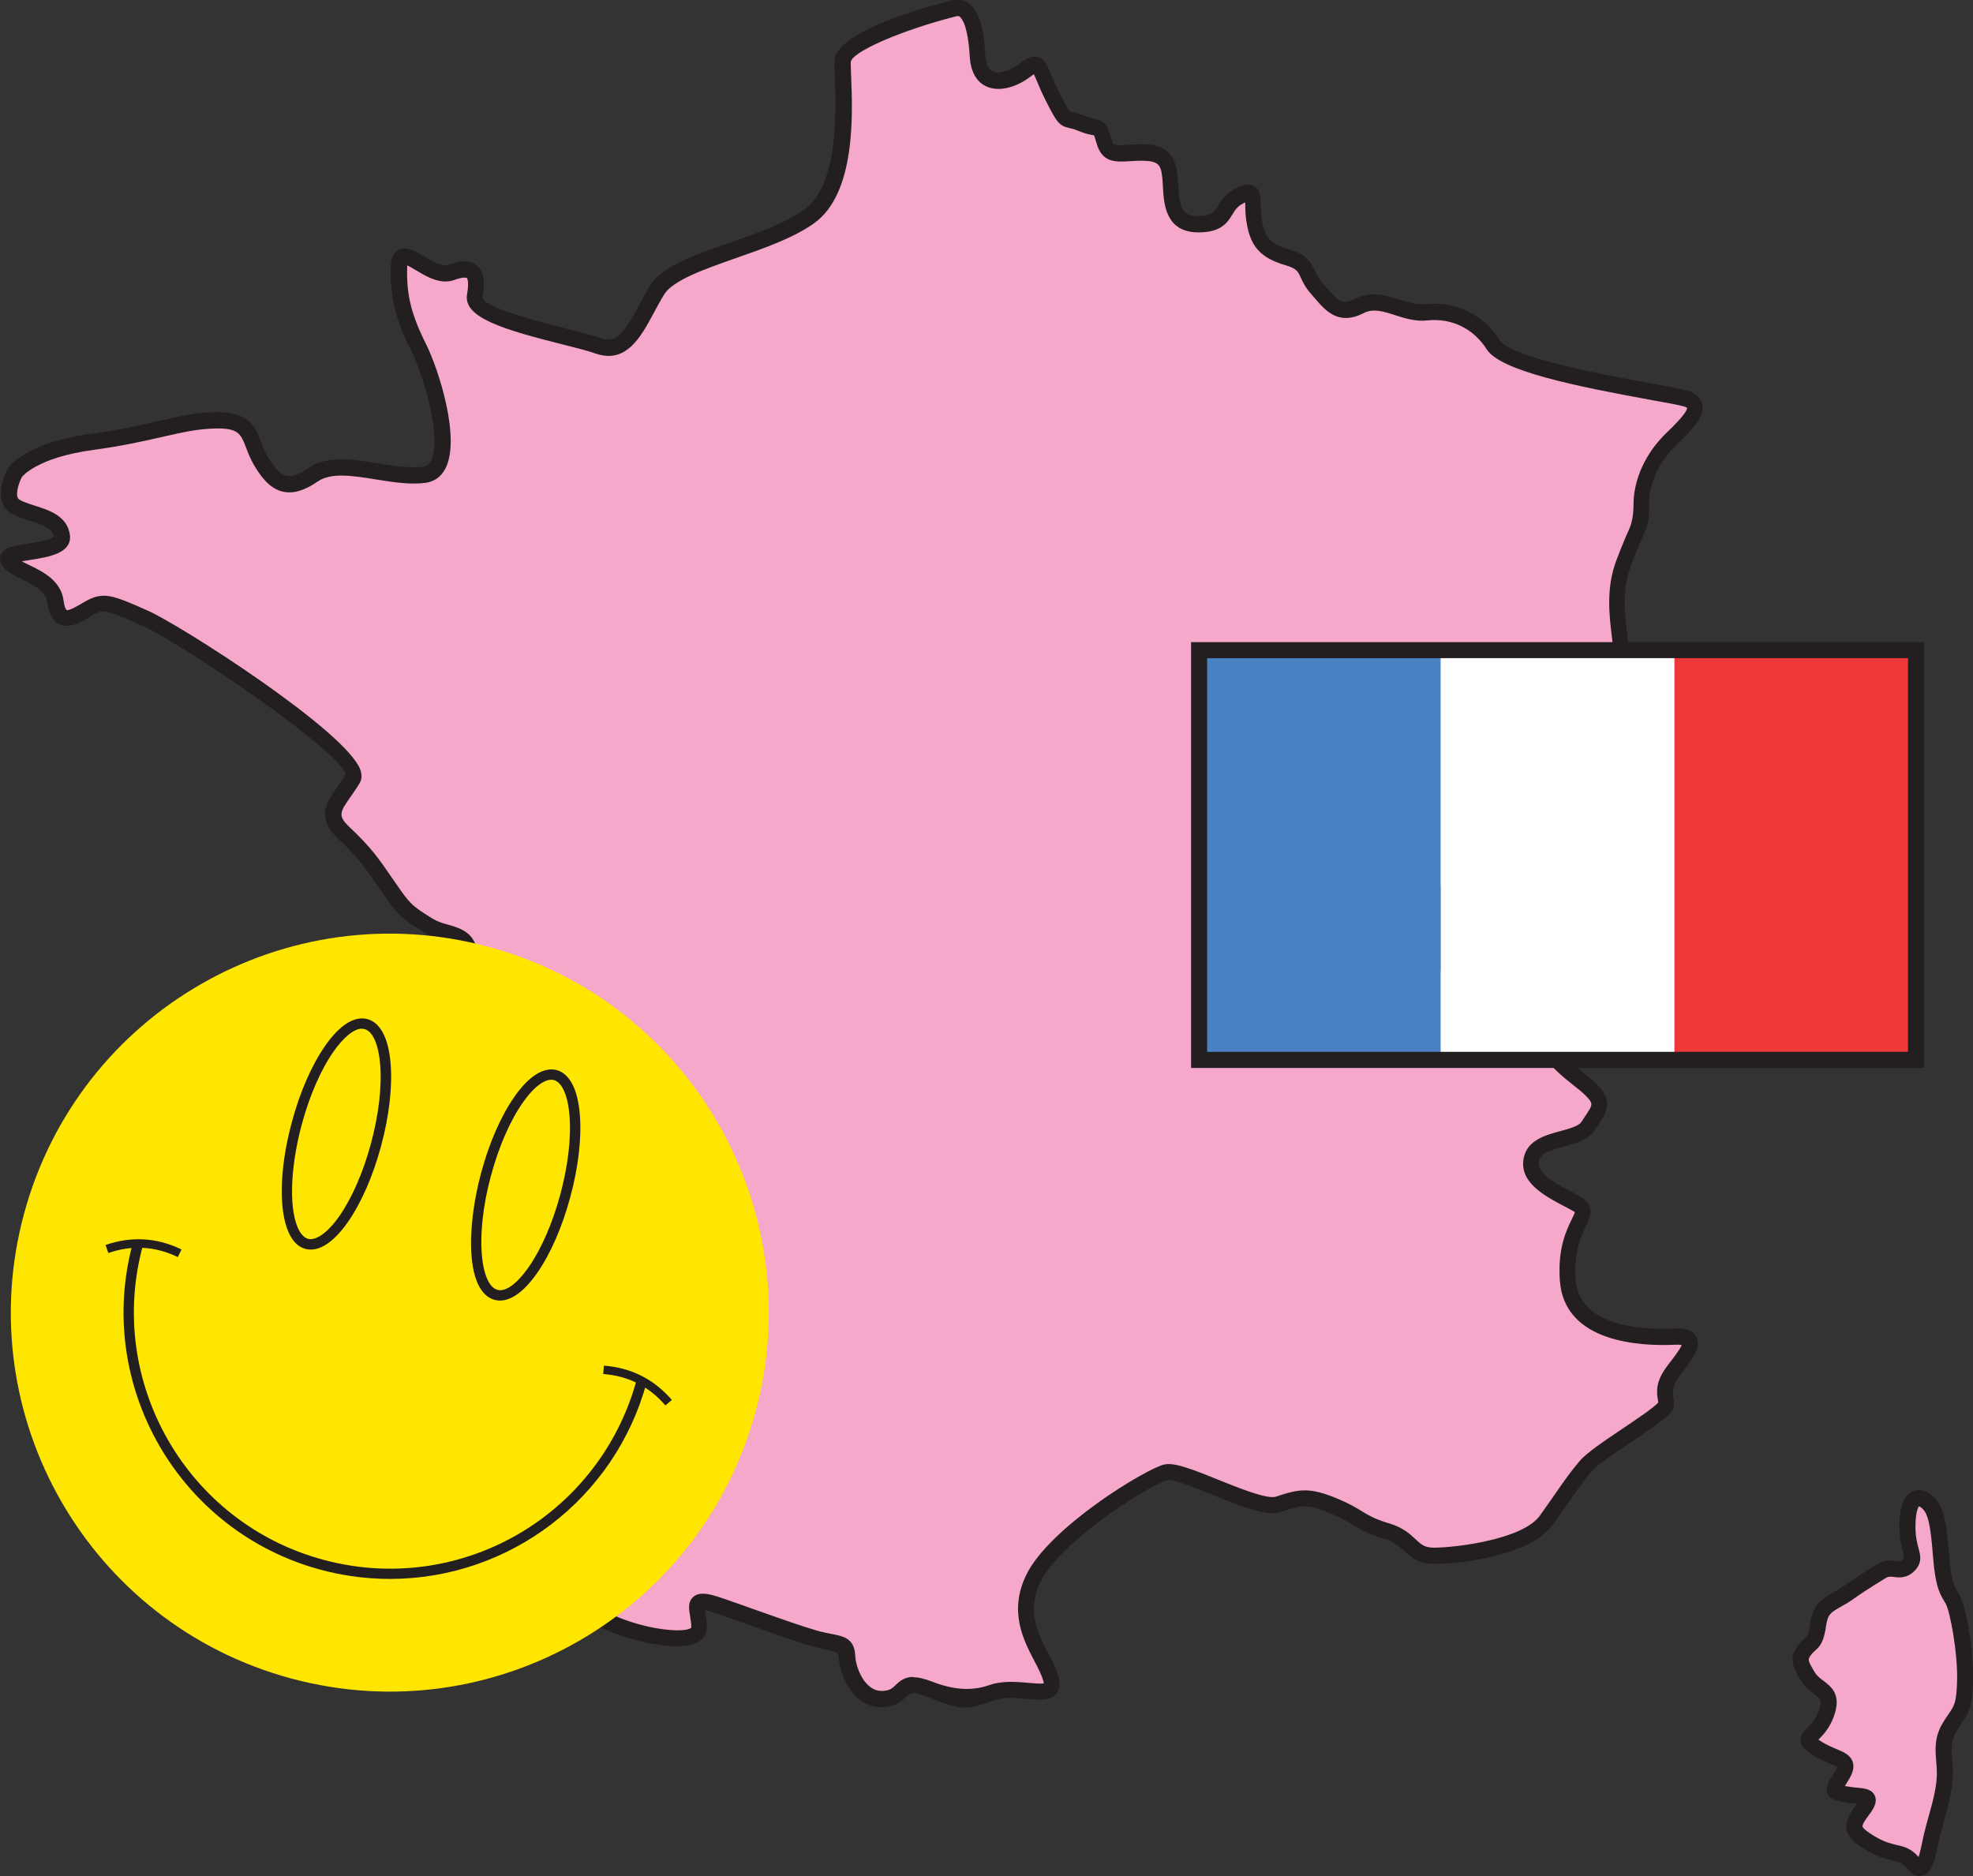
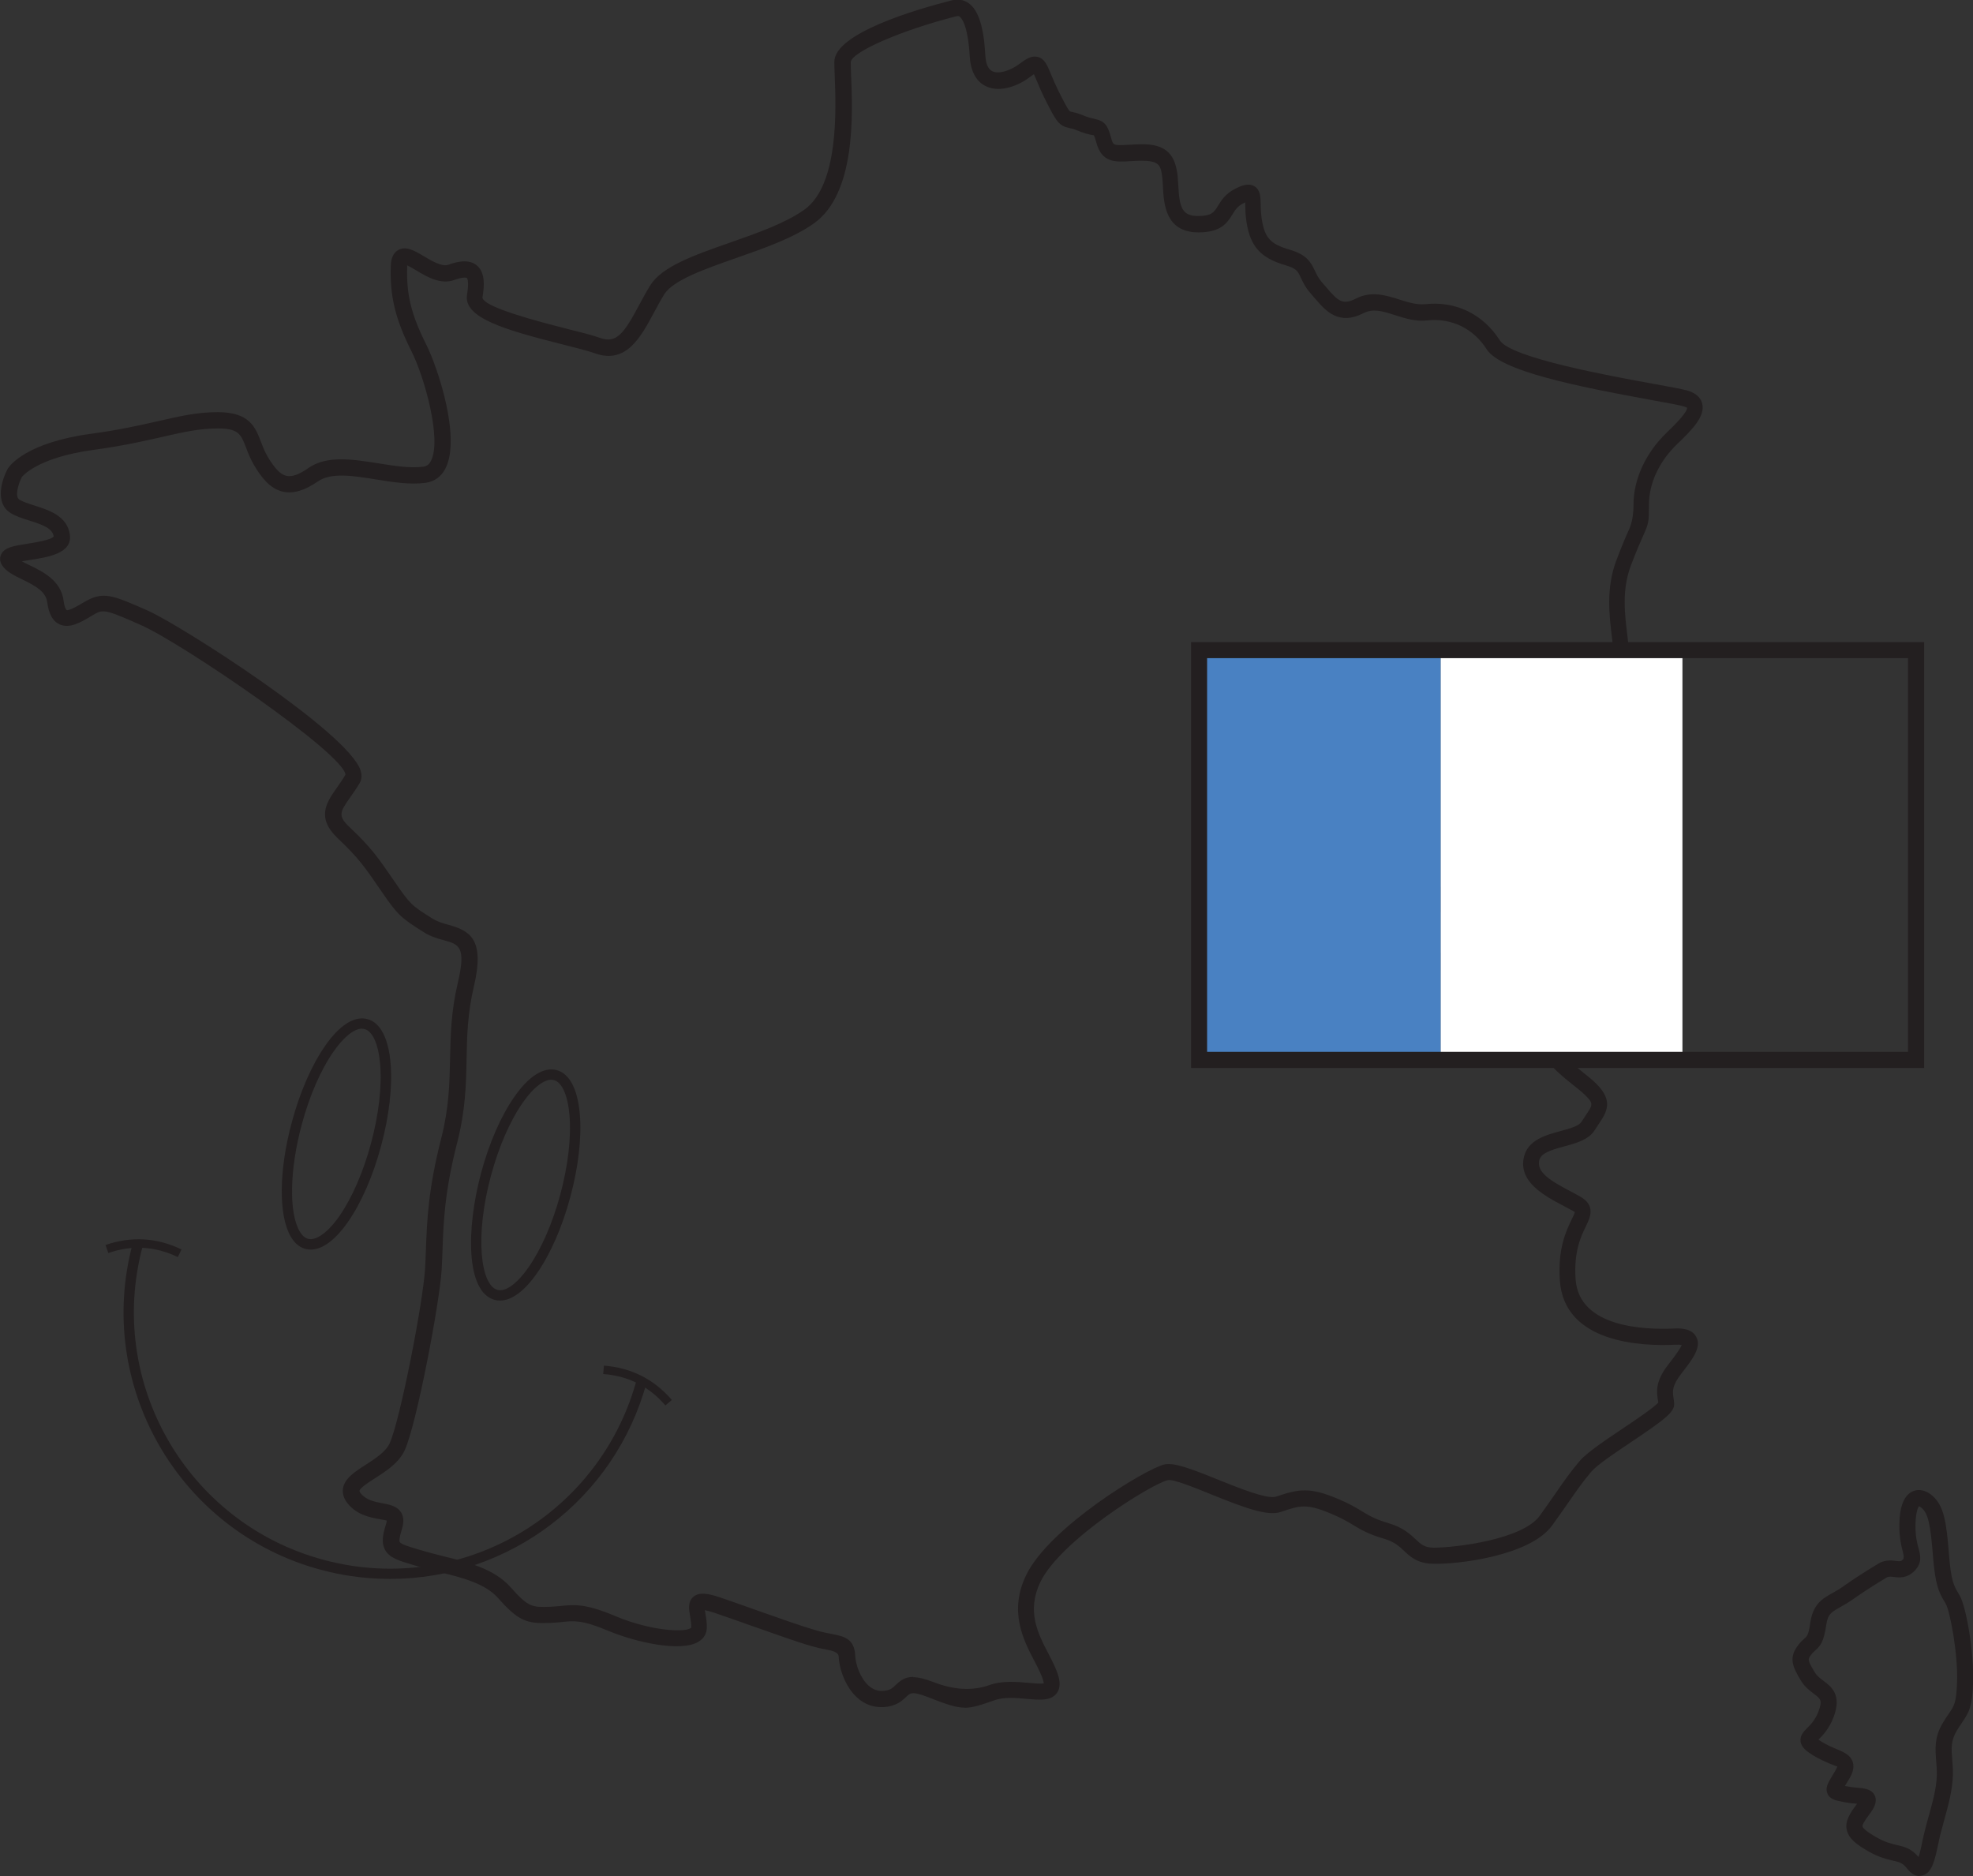
<svg xmlns="http://www.w3.org/2000/svg" id="Layer_2" data-name="Layer 2" viewBox="0 0 211.65 201.24">
  <rect x="0" y="0" width="211.65" height="201.24" fill="#333333" stroke="none" />
  <defs>
    <style>
      .cls-1 {
        fill: #4981c2;
      }

      .cls-1, .cls-2, .cls-3, .cls-4, .cls-5, .cls-6 {
        stroke-width: 0px;
      }

      .cls-2 {
        fill: #231f20;
      }

      .cls-3 {
        fill: #ffe600;
      }

      .cls-4 {
        fill: #fff;
      }

      .cls-5 {
        fill: #f5a8ca;
      }

      .cls-6 {
        fill: #ee3737;
      }
    </style>
  </defs>
  <g id="Layer_1-2" data-name="Layer 1">
    <g>
-       <path class="cls-5" d="m202.05,168.41s-1.9,1.1-3.75,2.41c-1.85,1.31-2.96,1.21-3.28,3.41-.32,2.2-.74,1.84-1.43,2.73-.69.89-.63,1.31.32,2.88.95,1.57,2.96,1.36,1.96,4.04-1.01,2.68-3.07,2.36-.95,3.67,2.12,1.31,3.76,1.05,2.7,2.83-1.06,1.78-1.26,1.78.4,2.1,1.66.31,3.14-.11,1.82,1.63-1.32,1.73-1.37,2.36,1.01,3.72,2.38,1.36,3.23.52,4.44,2.1,1.22,1.57,1.53-1.36,2.01-3.31.48-1.94,1.27-4.2,1.32-6.19.05-1.99-.58-3.36.53-5.19s1.53-1.68,1.64-4.77-.74-7.87-1.32-8.86c-.58-1-1-1.42-1.27-4.83-.27-3.41-.53-4.83-1.48-5.67-.95-.84-2.06-.52-2.11,2.41-.05,2.94,1.06,3.41.16,4.35-.9.94-1.66.07-2.7.52M102.31.92s-11.95,3.04-11.95,5.77,1.16,13.22-3.6,16.58c-4.76,3.36-14.28,4.61-16.29,7.87s-3.07,7.13-6.35,5.98-13.64-2.83-13.22-5.35c.42-2.52-.21-3.36-2.54-2.52-2.33.84-5.5-3.67-5.61-.63-.11,3.04.42,5.35,2.12,8.71,1.69,3.36,4.44,13.11.63,13.64-3.81.52-9.1-1.99-11.95,0s-4.23.84-5.61-1.47c-1.38-2.31-.78-4.37-4.62-4.37s-6.73,1.4-13.47,2.31c-6.73.91-8.29,3.29-8.29,3.29,0,0-1.48,2.73,0,3.64,1.48.91,4.69.98,5.01,3.11.32,2.13-6.43,1.43-5.66,2.73.76,1.29,4.64,1.64,4.99,4.37.35,2.73,1.94,1.71,3.53.77,1.59-.94,2.12-.74,6.03.99,3.91,1.73,23.8,14.74,22.32,17.26-1.48,2.52-3.28,3.57-.95,5.77,2.33,2.2,2.96,3.15,4.76,5.77,1.8,2.62,2.01,2.73,4.34,4.19,2.33,1.47,5.5,0,4.02,6.3-1.48,6.29-.11,10.18-1.8,16.78-1.69,6.61-1.48,10.18-1.69,13.74-.21,3.57-2.68,16.4-3.88,19.06-1.2,2.66-6.35,3.5-4.58,5.6,1.76,2.1,5.01.56,4.23,3.01-.77,2.45-.14,2.52,2.89,3.43,3.03.91,6.91,1.33,8.96,3.64,2.05,2.31,2.68,2.45,4.87,2.38,2.19-.07,2.82-.7,6.63.91,3.81,1.61,9.31,2.38,9.38.49.07-1.89-1.34-3.57,1.97-2.45,3.31,1.12,7.9,2.85,10.37,3.56,2.47.71,3.46.29,3.53,1.9.07,1.61,1.27,4.76,3.88,4.61,2.61-.14,1.48-2.45,5.08-1.05,3.59,1.4,3.67,1.4,6.63.35,2.96-1.05,7.05,1.19,6.34-1.47-.7-2.66-4.23-5.94-1.9-10.77,2.33-4.83,12.41-10.98,14.24-11.4,1.83-.42,9.8,4.2,12.06,3.43,2.26-.77,3.17-.98,5.99.21,2.82,1.19,2.75,1.82,5.57,2.66,2.82.84,2.54,2.59,5.01,2.66,2.47.07,10.01-.84,12.13-3.78,2.12-2.94,2.75-4.06,4.23-5.81,1.48-1.75,8.74-5.73,8.67-6.71-.07-.98-.56-1.82.85-3.64,1.41-1.82,2.96-3.71,0-3.57-2.96.14-11,0-11.42-6.08-.42-6.09,3.03-7,.92-8.18-2.12-1.19-5.36-2.45-4.79-4.83.56-2.38,5.01-1.82,6.06-3.5,1.06-1.68,1.9-2.31.28-3.92-1.62-1.61-5.71-3.78-4.87-6.99.85-3.22,5.08-3.01,2.33-5.25-2.75-2.24-2.33-1.33-2.54-4.48-.21-3.15-.78-4.27-3.1-3.92-2.33.35-5.36,1.33-5.36,2.38s-.35,4.34-3.17,4.69c-2.82.35-2.12-3.36-.35-5.59,1.76-2.24,4.37-5.31,4.94-7.55.56-2.24,1.06-3.78,3.67-6.78,2.61-3.01,7.69-6.23,5.01-6.44-2.68-.21-1.34-2.17.07-3.08,1.41-.91,5.29,1.33,6.42-1.19,1.13-2.52-1.34-7.34.49-12.24,1.83-4.9,1.9-3.57,1.9-6.29s1.41-5.32,3.31-7.13c1.9-1.82,3.6-3.63,1.41-4.27-2.19-.63-18.76-2.87-20.59-5.73-1.83-2.87-4.65-3.78-7.19-3.5-2.54.28-4.79-1.89-7.12-.7-2.33,1.19-3.24-.28-4.65-1.89-1.41-1.61-.7-2.59-3.1-3.29-2.4-.7-3.24-1.68-3.6-3.99-.35-2.31.42-3.63-1.62-2.59-2.04,1.05-1.13,3.01-4.37,3.01s-2.82-3.15-3.03-5.04c-.21-1.89-.77-2.73-3.24-2.66-2.47.07-3.38.49-3.88-1.33-.49-1.82-.63-1.05-2.47-1.82-1.83-.77-1.41.35-3.03-2.87-1.62-3.22-1.2-4.13-2.96-2.8-1.76,1.33-4.86,2.1-5.08-1.54-.21-3.64-1.02-5.52-2.54-5.11" />
      <path class="cls-2" d="m205.91,201.24c-.36,0-.83-.17-1.31-.78-.49-.63-.82-.71-1.53-.87-.63-.15-1.5-.34-2.66-1.01-1.29-.74-2.12-1.38-2.31-2.32-.19-.95.39-1.81,1.05-2.68.02-.03.05-.06.07-.09-.07,0-.13-.01-.19-.02-.36-.03-.76-.07-1.17-.15-.9-.17-1.55-.29-1.82-.91s.04-1.14.56-2l.28-.47c.2-.34.21-.46.21-.47-.04.03-.47-.15-.79-.28-.51-.22-1.14-.49-1.83-.91-.62-.39-1.24-.82-1.32-1.49-.07-.63.34-1.05.71-1.42.39-.39.87-.87,1.22-1.8.44-1.18.22-1.34-.51-1.89-.43-.32-.97-.73-1.38-1.4-.97-1.6-1.31-2.5-.26-3.85.23-.3.44-.49.63-.66.29-.25.45-.39.63-1.67.3-2.04,1.27-2.59,2.39-3.22.36-.2.78-.44,1.24-.77,1.86-1.32,3.74-2.41,3.82-2.46l.09-.05c.66-.28,1.23-.22,1.65-.16.46.06.55.06.76-.16q.15-.16,0-.76c-.16-.62-.41-1.54-.39-3.02.03-1.94.52-3.12,1.44-3.53.67-.29,1.43-.11,2.11.48,1.24,1.09,1.5,2.83,1.77,6.24.22,2.91.55,3.45,1,4.2l.15.26c.7,1.19,1.55,6.11,1.44,9.33-.09,2.59-.41,3.15-1.18,4.29-.17.25-.36.53-.58.9-.64,1.06-.57,1.9-.48,3.06.04.53.09,1.09.07,1.71-.04,1.59-.5,3.25-.94,4.85-.14.52-.28,1.03-.41,1.52-.08.32-.15.66-.22,1-.37,1.75-.67,3.14-1.73,3.38-.08.02-.17.03-.27.03Zm-8.01-9.66c.1.02.19.04.28.05.35.07.7.1,1.01.13.79.07,1.61.14,1.93.87.3.69-.13,1.39-.59,2-.52.68-.76,1.11-.73,1.29.03.13.26.46,1.48,1.16.94.54,1.6.69,2.19.83.79.18,1.54.35,2.34,1.29.16-.48.32-1.22.42-1.73.08-.36.15-.72.24-1.05.12-.51.27-1.03.42-1.57.42-1.5.85-3.06.88-4.44.01-.55-.03-1.05-.07-1.52-.1-1.26-.21-2.55.72-4.09.24-.4.45-.71.64-.98.6-.88.8-1.18.88-3.38.11-3.09-.77-7.64-1.21-8.4l-.14-.24c-.61-1.01-.99-1.79-1.24-4.95-.26-3.36-.53-4.5-1.19-5.08-.18-.16-.29-.19-.31-.19,0,.02-.34.36-.37,1.97-.02,1.23.17,1.96.33,2.54.2.75.41,1.53-.41,2.39-.82.85-1.66.75-2.22.68-.33-.04-.52-.06-.72.02-.31.18-2,1.18-3.64,2.34-.52.37-.98.63-1.39.86-1.02.58-1.36.77-1.53,1.97-.26,1.77-.62,2.21-1.19,2.71-.12.11-.26.22-.4.42-.4.51-.44.57.37,1.91.23.38.57.64.93.91.84.63,1.99,1.49,1.09,3.88-.48,1.27-1.18,1.98-1.61,2.41,0,0-.01.01-.02.02.08.06.18.12.32.21.58.36,1.12.59,1.6.79.81.34,1.51.64,1.76,1.39.22.68-.11,1.37-.38,1.82l-.29.48c-.06.09-.11.19-.17.28Zm-94.39-8.4c-1,0-2.02-.37-4.04-1.16-1.61-.62-1.84-.41-2.26,0-.43.41-1.07,1.03-2.46,1.1-1.06.05-2.01-.3-2.8-1.02-1.28-1.16-1.93-3.1-1.98-4.41q-.02-.49-1.11-.7c-.49-.09-1.08-.21-1.79-.41-1.58-.45-4.03-1.33-6.41-2.17-1.39-.49-2.78-.99-4-1.4-.51-.17-.84-.25-1.05-.29.02.12.04.25.06.36.08.45.17,1,.15,1.58-.02.58-.32,1.09-.85,1.42-1.91,1.22-6.93.03-9.73-1.15-2.77-1.17-3.68-1.08-4.94-.94-.4.04-.83.08-1.33.1-2.44.09-3.33-.17-5.54-2.67-1.4-1.58-3.9-2.2-6.33-2.8-.77-.19-1.52-.37-2.23-.59l-.38-.11c-1.76-.52-2.73-.81-3.2-1.7-.39-.73-.24-1.57.11-2.7.1-.31.08-.41.08-.42-.07-.02-.54-.11-.85-.16-.97-.18-2.3-.43-3.29-1.61-.45-.53-.63-1.09-.55-1.66.17-1.08,1.26-1.79,2.43-2.54,1.01-.65,2.16-1.39,2.58-2.31,1.12-2.48,3.58-15.07,3.8-18.76.04-.67.06-1.35.09-2.05.11-3.01.24-6.42,1.63-11.86.85-3.33.9-5.88.96-8.59.05-2.48.1-5.06.84-8.18.91-3.86.09-4.08-1.53-4.53-.66-.18-1.4-.39-2.11-.84-2.47-1.56-2.79-1.81-4.59-4.44-1.83-2.67-2.42-3.52-4.64-5.63-2.37-2.24-1.22-3.87-.11-5.45.29-.41.61-.87.92-1.39-.17-2.26-17.45-14.05-21.92-16.04-4.01-1.78-4.1-1.72-5.24-1.04-1.25.75-2.45,1.46-3.54.94-.71-.34-1.13-1.11-1.29-2.34-.15-1.15-1.21-1.75-2.69-2.47-.91-.44-1.77-.86-2.19-1.57-.21-.36-.24-.76-.07-1.11.36-.76,1.35-.92,2.85-1.15.77-.12,2.57-.41,2.79-.78-.14-.86-1.13-1.24-2.64-1.71-.73-.23-1.42-.45-1.97-.79-1.72-1.06-1-3.5-.31-4.78.22-.34,2-2.79,8.93-3.73,3.05-.41,5.26-.92,7.22-1.36,2.34-.54,4.19-.96,6.37-.96,3.42,0,4.03,1.62,4.63,3.18.2.52.41,1.07.73,1.61.77,1.29,1.37,1.9,2,2.04.61.14,1.38-.14,2.37-.84,1.98-1.38,4.78-.93,7.49-.5,1.68.27,3.43.55,4.84.36.36-.05.61-.24.8-.6,1.2-2.29-.69-9.03-2.09-11.8-1.72-3.42-2.32-5.89-2.21-9.12.01-.32.04-1.31.82-1.73.83-.45,1.76.09,2.73.68.87.52,1.95,1.15,2.62.91.89-.32,2.18-.66,3.06.07.92.77.81,2.22.61,3.4-.12.71,2.87,1.84,8.87,3.35,1.55.39,2.89.72,3.78,1.04,1.74.61,2.55-.54,4.14-3.52.37-.69.76-1.41,1.18-2.1,1.27-2.05,4.65-3.24,8.56-4.61,2.92-1.02,5.93-2.08,7.97-3.52,3.75-2.64,3.42-10.88,3.28-14.4-.02-.6-.04-1.11-.04-1.47,0-3.07,8.8-5.64,12.59-6.6.66-.17,1.29-.07,1.82.3,1.05.75,1.62,2.53,1.79,5.59.05.93.31,1.51.77,1.72.75.35,2.04-.15,2.92-.82.67-.5,1.27-.9,1.95-.72.71.19.99.85,1.4,1.85.21.51.49,1.16.89,1.97.36.71.95,1.89,1.15,2.02.03.01.15.04.24.06.28.06.66.15,1.21.38.51.22.88.29,1.15.35,1.09.24,1.43.62,1.81,2.04.22.83.23.84,1.89.75.34-.02.71-.04,1.13-.05,3.06-.13,3.89,1.3,4.12,3.42.03.31.05.65.07,1,.12,2.27.36,3.27,2.1,3.27,1.48,0,1.72-.39,2.16-1.1.35-.57.79-1.28,1.82-1.81.67-.34,1.43-.67,2.08-.28.65.39.66,1.15.68,1.95,0,.43.02.96.11,1.56.31,2.01.92,2.69,2.99,3.29,1.77.52,2.24,1.26,2.7,2.24.19.4.38.82.81,1.31l.39.45c1.31,1.53,1.78,1.98,3.23,1.24,1.64-.84,3.23-.34,4.64.11.96.31,1.87.58,2.78.5,3.28-.36,6.2,1.06,8.01,3.89,1.2,1.88,11.93,3.83,16.51,4.66,1.76.32,3.04.55,3.59.71,1.12.32,1.49.94,1.6,1.41.33,1.33-1.01,2.74-2.66,4.31-1.94,1.85-3.05,4.22-3.05,6.51,0,1.84-.03,2.03-.62,3.34-.28.62-.7,1.56-1.34,3.26-.96,2.57-.64,5.15-.36,7.43.24,1.91.44,3.55-.15,4.87-.95,2.12-3.2,1.82-4.84,1.59-.71-.09-1.61-.21-1.89-.03-.78.5-1.2,1.14-1.22,1.35.04-.11.23.1.75.14,1,.08,1.36.55,1.49.92.37,1.09-.79,2.13-2.9,4.02-1.02.91-2.17,1.94-3.01,2.91-2.5,2.88-2.95,4.32-3.48,6.43-.54,2.16-2.72,4.89-4.46,7.08l-.63.8c-1.14,1.45-1.61,3.34-1.24,3.99.05.09.16.28.81.22,2.35-.29,2.42-3.47,2.42-3.83,0-2.2,5.07-3.07,6.09-3.23.76-.12,1.85-.19,2.71.5.97.78,1.25,2.19,1.38,4.21l.06,1.02q.06,1.2,1.04,1.95c.3.23.67.52,1.13.89.58.48,1.25,1.13,1.23,1.97-.02.87-.73,1.39-1.4,1.89-.74.54-1.57,1.16-1.87,2.27-.48,1.82,1.1,3.26,3.22,4.95.55.44,1.05.84,1.42,1.21,1.91,1.89,1.1,3.1.24,4.38l-.4.61c-.65,1.03-1.97,1.39-3.26,1.74-1.51.41-2.51.73-2.69,1.5-.3,1.28,1.21,2.2,3.39,3.34.34.18.68.36.99.54,1.71.96,1.08,2.25.62,3.2-.52,1.07-1.31,2.69-1.1,5.68.36,5.2,7.47,5.42,10.52,5.28.82-.05,1.96.01,2.43.91.58,1.11-.42,2.4-1.58,3.89-1.06,1.36-.97,1.92-.87,2.63.03.19.06.38.07.58.07.92-.87,1.66-4.6,4.16-1.72,1.15-3.67,2.46-4.28,3.18-.94,1.11-1.52,1.95-2.41,3.23-.48.69-1.04,1.49-1.78,2.52-2.39,3.33-10.33,4.23-12.85,4.13-1.63-.04-2.38-.75-3.03-1.36-.54-.51-1.05-.99-2.19-1.33-1.7-.5-2.45-.96-3.25-1.44-.61-.37-1.24-.75-2.41-1.24-2.66-1.12-3.34-.88-5.38-.19-1.43.49-3.89-.43-7.48-1.88-1.63-.66-4.12-1.69-4.67-1.52-1.69.38-11.48,6.42-13.66,10.93-1.5,3.12-.25,5.54.86,7.66.45.87.88,1.69,1.1,2.51.2.77.12,1.38-.26,1.82-.65.77-1.8.65-3.14.54-1.14-.11-2.44-.23-3.5.15-1.47.52-2.32.8-3.19.8Zm-5.59-3.27c.55,0,1.24.15,2.17.51q3.33,1.3,6.03.34c1.42-.5,2.98-.35,4.23-.24.54.05,1.32.12,1.63.05-.02-.04-.03-.13-.06-.25-.17-.63-.55-1.37-.96-2.15-1.17-2.24-2.77-5.31-.88-9.21,2.48-5.14,12.88-11.43,14.83-11.87,1.05-.22,2.76.42,5.7,1.61,2.13.86,5.35,2.17,6.28,1.84,2.48-.84,3.62-1.02,6.61.23,1.29.54,2,.98,2.63,1.36.76.46,1.37.83,2.85,1.27,1.53.45,2.28,1.16,2.88,1.72.6.56.93.87,1.9.9,2.41,0,9.57-.88,11.41-3.42.73-1.02,1.29-1.82,1.76-2.5.88-1.27,1.52-2.19,2.51-3.36.76-.9,2.64-2.16,4.63-3.5,1.35-.9,3.35-2.25,3.82-2.79-.01-.08-.02-.17-.04-.25-.14-.89-.3-2,1.08-3.78.56-.73,1.3-1.68,1.47-2.14-.13-.03-.36-.05-.75-.03-3.55.17-11.86-.17-12.32-6.89-.24-3.44.7-5.38,1.27-6.55.14-.29.31-.64.34-.79-.02,0-.09-.06-.25-.15-.3-.17-.62-.34-.95-.51-2.07-1.09-4.89-2.58-4.26-5.26.43-1.83,2.37-2.35,3.92-2.77.92-.25,1.96-.53,2.25-.99.15-.24.29-.45.43-.66.81-1.2.87-1.3-.02-2.19-.34-.34-.79-.7-1.29-1.09-1.94-1.56-4.61-3.68-3.81-6.73.45-1.7,1.69-2.62,2.51-3.22.26-.19.6-.45.7-.58-.04,0-.17-.2-.6-.55-.44-.36-.8-.64-1.09-.86-1.48-1.15-1.61-1.39-1.7-3.24l-.06-.99c-.08-1.17-.24-2.57-.74-2.98-.09-.07-.37-.29-1.37-.14-2.5.37-4.42,1.21-4.64,1.63.02,2.23-1.01,5.08-3.91,5.43-1.56.2-2.25-.59-2.52-1.08-.88-1.57.05-4.21,1.38-5.9l.64-.81c1.64-2.06,3.68-4.63,4.14-6.42.6-2.37,1.15-4.03,3.85-7.14.92-1.05,2.11-2.12,3.17-3.07.71-.63,1.61-1.44,2.08-1.98-1.36-.2-1.81-.86-1.95-1.4-.34-1.33,1.07-2.65,1.96-3.22.82-.53,1.91-.38,3.06-.23,1.84.25,2.68.22,3.04-.59.39-.88.22-2.3.01-3.95-.29-2.35-.65-5.28.46-8.24.66-1.75,1.09-2.72,1.38-3.36q.47-1.05.47-2.63c0-2.76,1.31-5.58,3.58-7.76,1.81-1.73,2.19-2.4,2.17-2.65h0s-.12-.08-.41-.16c-.47-.14-1.77-.37-3.42-.67-8.12-1.48-16.17-3.11-17.66-5.43-1.44-2.26-3.79-3.38-6.37-3.11-1.28.15-2.45-.24-3.49-.57-1.25-.4-2.32-.74-3.33-.22-2.72,1.39-4.1-.23-5.32-1.66l-.37-.43c-.59-.67-.86-1.25-1.07-1.71-.32-.69-.46-.98-1.62-1.32-2.7-.79-3.8-2.01-4.21-4.68-.11-.69-.12-1.3-.13-1.79,0-.09,0-.19,0-.28-.07.03-.15.07-.24.12-.6.31-.84.69-1.14,1.18-.53.86-1.19,1.92-3.63,1.92-3.56,0-3.72-3.07-3.82-4.9-.02-.32-.03-.62-.06-.9-.16-1.48-.36-1.89-2.36-1.89-.4.01-.76.03-1.08.05-1.64.1-3.06.18-3.65-2.02-.16-.58-.24-.73-.27-.77,0,.02-.14-.01-.25-.03-.34-.07-.8-.18-1.45-.45-.42-.18-.7-.24-.91-.28-1.14-.25-1.4-.69-2.56-2.99-.43-.85-.72-1.54-.94-2.08-.11-.25-.22-.52-.31-.71-.1.06-.23.16-.42.3-1.2.91-3.14,1.72-4.69,1.01-.74-.34-1.65-1.18-1.77-3.19-.2-3.4-.88-4.14-1.08-4.29-.07-.05-.16-.1-.37-.04h-.02c-5.92,1.51-11.3,3.86-11.3,4.94,0,.35.02.83.04,1.4.17,4.12.52,12.69-4,15.88-2.23,1.58-5.36,2.67-8.39,3.73-3.3,1.16-6.71,2.35-7.66,3.88-.41.66-.77,1.35-1.13,2.01-1.38,2.57-2.95,5.48-6.24,4.33-.82-.29-2.12-.62-3.63-1-6.2-1.56-10.56-2.85-10.15-5.31.26-1.54-.02-1.79-.02-1.79,0,0-.26-.18-1.37.22-1.46.52-2.92-.35-4.09-1.05-.28-.17-.67-.4-.94-.52,0,.04,0,.1,0,.15-.1,2.95.43,5.12,2.02,8.29,1.31,2.6,3.77,10.14,2.07,13.37-.45.86-1.18,1.38-2.09,1.51-1.67.23-3.54-.07-5.35-.36-2.47-.4-4.81-.77-6.23.21-1.41.98-2.62,1.34-3.72,1.11-1.44-.31-2.39-1.61-3.12-2.84-.4-.68-.65-1.32-.86-1.88-.54-1.42-.79-2.07-3.02-2.07-1.99,0-3.75.4-5.98.91-1.89.43-4.25.97-7.37,1.39-6.13.83-7.68,2.9-7.69,2.92-.33.63-.81,2.08-.26,2.42.38.23.97.42,1.59.62,1.57.5,3.52,1.11,3.82,3.11.3,2.03-2.31,2.43-4.22,2.73-.28.04-.62.1-.93.15.26.15.56.29.83.42,1.42.69,3.37,1.64,3.65,3.8.11.87.32,1.01.33,1.01.25.11,1.34-.53,1.8-.81,2.1-1.25,3.03-.84,6.92.88,3.51,1.56,21.49,13.04,22.81,17.14.2.63.06,1.08-.1,1.35-.33.56-.68,1.05-.99,1.5-1.1,1.57-1.4,1.99-.11,3.21,2.36,2.23,3.07,3.27,4.8,5.79,1.75,2.55,1.88,2.63,4.04,3.99.62.39,1.21.56,1.78.71,2.28.63,3.94,1.52,2.74,6.59-.69,2.95-.74,5.31-.79,7.82-.05,2.69-.11,5.47-1.01,8.98-1.35,5.26-1.47,8.57-1.57,11.49-.03.71-.05,1.4-.09,2.09-.21,3.54-2.67,16.52-3.95,19.36-.62,1.39-2,2.27-3.22,3.05-.64.41-1.61,1.03-1.65,1.35,0,.03.02.13.16.29.6.71,1.46.87,2.29,1.03.79.15,1.6.3,2.03,1.01.28.47.3,1.05.07,1.78-.31.99-.28,1.28-.23,1.37.13.25,1.12.54,2.17.85l.38.11c.68.2,1.41.38,2.15.57,2.68.66,5.45,1.35,7.2,3.33,1.92,2.17,2.32,2.14,4.19,2.09.46-.02.84-.06,1.21-.09,1.4-.15,2.61-.27,5.79,1.07,3.93,1.67,7.77,1.81,8.19,1.24,0-.39-.06-.81-.13-1.21-.13-.72-.27-1.54.35-2.08.63-.54,1.61-.36,2.88.07,1.22.41,2.62.91,4.02,1.41,2.35.83,4.77,1.69,6.31,2.13.65.19,1.2.29,1.65.38,1.25.24,2.42.47,2.5,2.31.04.97.55,2.43,1.42,3.21.46.42.98.62,1.55.58.75-.04,1.01-.28,1.36-.62.51-.49,1.01-.88,1.91-.88Z" />
      <rect class="cls-1" x="128.63" y="69.38" width="25.93" height="44.44" />
      <rect class="cls-4" x="154.55" y="69.38" width="25.93" height="44.44" />
-       <rect class="cls-6" x="179.62" y="69.38" width="25.93" height="44.44" />
      <path class="cls-2" d="m206.41,114.56h-78.64v-45.68h78.64v45.68Zm-76.92-1.73h75.19v-42.23h-75.19v42.23Z" />
-       <path class="cls-3" d="m2.57,130.23c-5.84,21.67,6.99,43.98,28.67,49.82,21.67,5.84,43.98-7,49.82-28.67,5.84-21.67-6.99-43.98-28.67-49.82-21.67-5.84-43.98,6.99-49.82,28.67" />
      <path class="cls-2" d="m41.85,169.37c-1.39,0-2.8-.1-4.21-.31-1.09-.16-2.18-.39-3.26-.68-15.2-4.1-24.24-19.8-20.14-35.01l1.07.29c-3.94,14.61,4.75,29.71,19.36,33.65,1.04.28,2.09.5,3.13.66l-.08.55.08-.55c13.79,2.05,26.89-6.56,30.51-20.02l1.07.29c-3.4,12.61-14.82,21.13-27.53,21.13Z" />
      <path class="cls-2" d="m53.64,139.51c-.19,0-.39-.02-.57-.07-3.11-.84-3.07-7.64-1.46-13.62h0c.86-3.21,2.13-6.11,3.57-8.17,1.54-2.22,3.16-3.23,4.54-2.86s2.26,2.06,2.48,4.75c.21,2.51-.15,5.65-1.02,8.86-.86,3.21-2.13,6.11-3.57,8.17-1.34,1.92-2.72,2.94-3.97,2.94Zm-.97-13.41h0c-1.79,6.64-1.07,11.79.69,12.26.88.25,2.12-.67,3.34-2.42,1.37-1.96,2.58-4.74,3.41-7.83s1.18-6.1.98-8.48c-.18-2.13-.8-3.54-1.67-3.77-.86-.24-2.12.67-3.34,2.42-1.37,1.96-2.58,4.74-3.41,7.83Zm-19.33,7.94c-.19,0-.39-.02-.57-.07-.64-.17-1.18-.62-1.59-1.34-1.32-2.29-1.27-7.11.13-12.27h0c.86-3.21,2.13-6.11,3.57-8.18,1.54-2.22,3.16-3.24,4.54-2.86,1.38.37,2.26,2.06,2.48,4.75.21,2.51-.15,5.65-1.02,8.86-.86,3.21-2.13,6.11-3.57,8.17-1.34,1.91-2.72,2.94-3.96,2.94Zm5.5-23.7c-.85,0-1.96.89-3.06,2.46-1.37,1.96-2.58,4.74-3.41,7.83h0c-1.3,4.83-1.39,9.42-.24,11.43.26.45.57.73.92.83.84.22,2.12-.67,3.34-2.42,1.37-1.96,2.58-4.74,3.41-7.83.83-3.09,1.18-6.1.98-8.48-.18-2.13-.8-3.54-1.67-3.77-.09-.02-.19-.04-.28-.04Z" />
      <path class="cls-2" d="m71.38,150.76c-1.75-2.04-3.99-3.17-6.67-3.37l.07-.9c2.92.22,5.38,1.46,7.29,3.68l-.69.59Zm-52.3-15.91c-2.41-1.17-4.92-1.32-7.46-.44l-.3-.86c2.77-.96,5.52-.8,8.15.48l-.4.82Z" />
    </g>
  </g>
</svg>